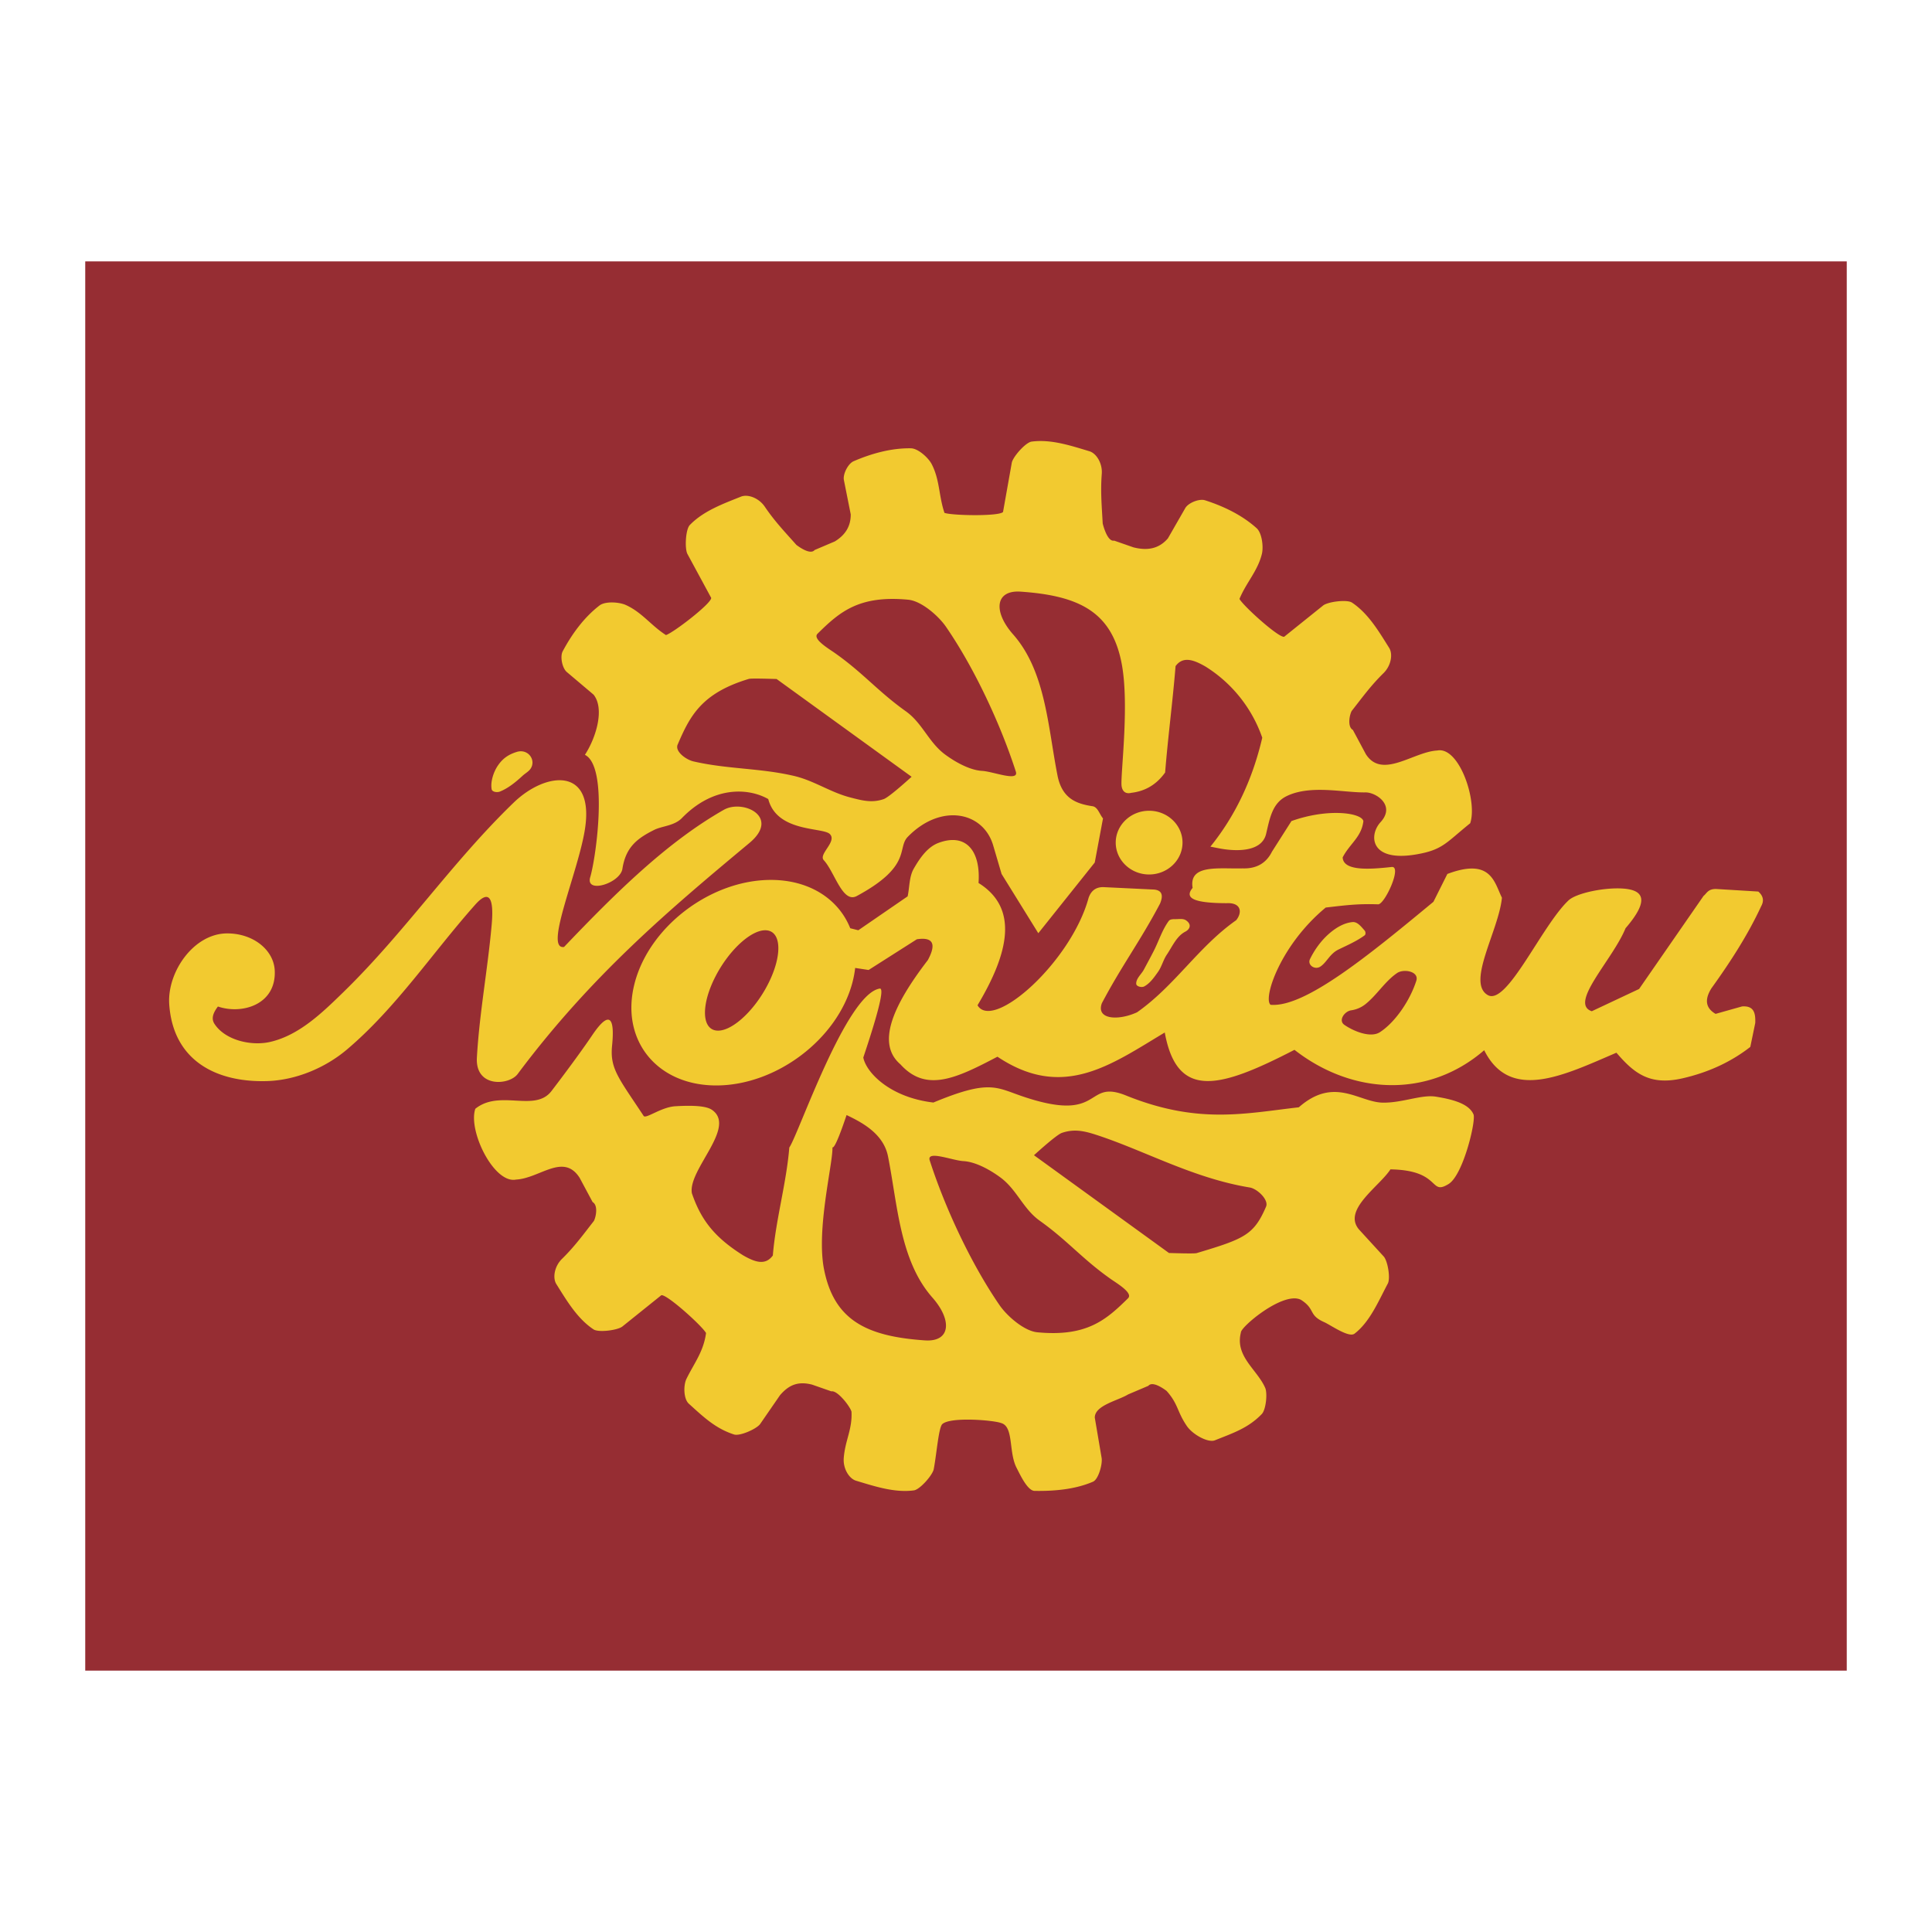
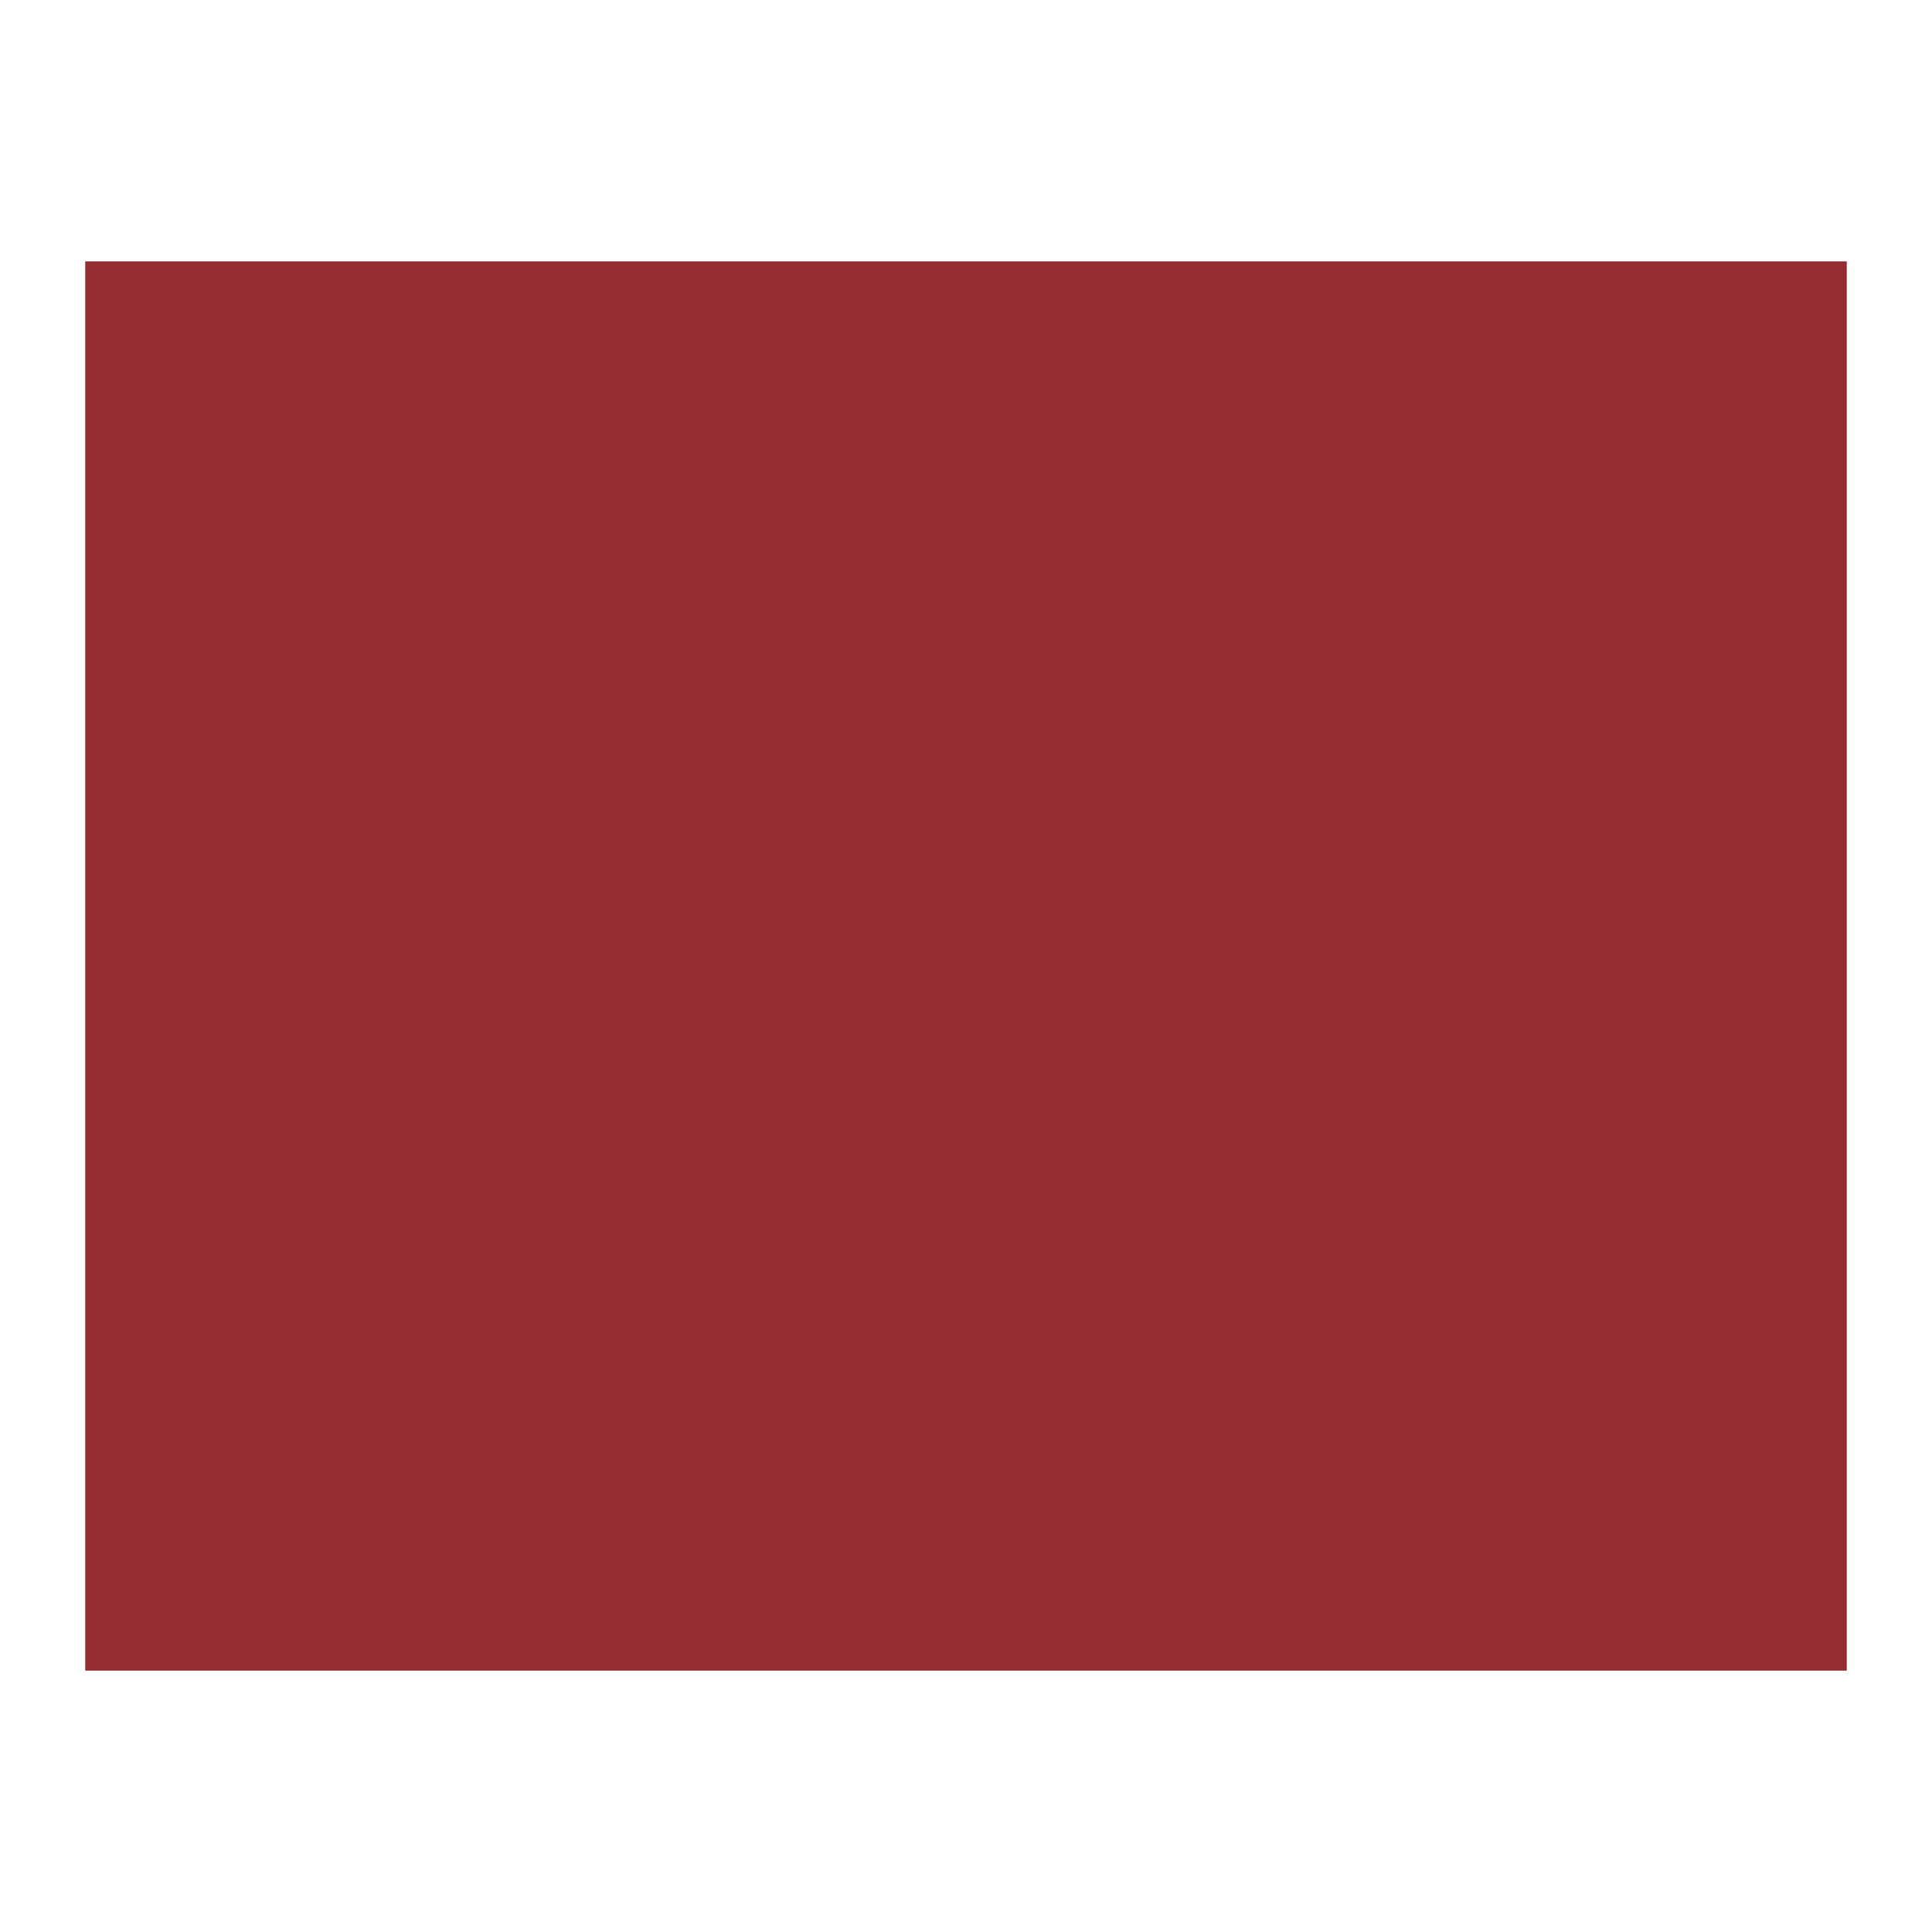
<svg xmlns="http://www.w3.org/2000/svg" width="2500" height="2500" viewBox="0 0 192.756 192.756">
  <g fill-rule="evenodd" clip-rule="evenodd">
-     <path fill="#fff" d="M0 0h192.756v192.756H0V0z" />
    <path fill="#962d33" d="M8.504 26.079h175.748v140.599H8.504V26.079z" />
-     <path d="M84.462 111.248c1.447.695 3.676 1.814 4.135 4.123.96 4.828 1.173 10.398 4.43 14.09 1.999 2.266 1.811 4.443-.746 4.27-5.877-.402-9.084-2.041-10.074-7.129-.769-3.951.872-10.418.848-12.076-.005-.292.015.884 1.407-3.278zm1.669-5.738c1.229-3.672 2.225-7.033 1.623-6.877-3.354.574-8.103 14.588-9.005 15.854-.287 3.555-1.356 7.219-1.643 10.773-.762 1.043-1.817.643-2.955-.008-2.894-1.814-4.22-3.566-5.123-6.203-.41-2.354 4.518-6.598 1.996-8.324-.606-.414-2.039-.449-3.646-.354-1.417.082-2.944 1.295-3.162.965-2.493-3.781-3.38-4.713-3.149-7.012.288-2.852-.272-3.584-2.005-1.006-.696 1.035-2.118 3.021-4.04 5.535-1.658 2.166-5.153-.201-7.599 1.77-.75 2.203 1.866 7.508 4.062 7.064 2.371-.123 4.722-2.701 6.344-.178l1.297 2.422c.545.305.359 1.422.127 1.883-1.092 1.395-1.92 2.547-3.185 3.787-.765.75-.943 1.906-.562 2.512 1.039 1.654 2.085 3.441 3.711 4.521.503.334 2.41.088 2.881-.291l3.881-3.117c.526-.141 4.079 3.064 4.463 3.773-.253 1.879-1.212 3.041-1.957 4.578-.312.645-.291 1.992.241 2.473 1.449 1.309 2.654 2.475 4.515 3.07.575.186 2.265-.561 2.607-1.057l1.977-2.867c.912-1.057 1.827-1.398 3.193-1.053l1.926.672c.611-.129 1.882 1.527 2.009 2.027.096 1.77-.637 2.861-.772 4.627-.082 1.068.542 2.057 1.229 2.264 1.871.561 3.834 1.219 5.77.963.598-.08 1.863-1.521 1.978-2.113.291-1.506.49-4.232.873-4.514.856-.73 5.087-.377 5.843-.094 1.291.35.734 2.898 1.551 4.473.33.635 1.078 2.287 1.795 2.299 1.953.031 4.033-.143 5.828-.916.553-.238.963-1.777.861-2.371l-.682-4.021c-.008-1.236 2.322-1.697 3.328-2.318l2.016-.857c.398-.48 1.41.199 1.822.51 1.176 1.326 1.016 2.02 2.008 3.486.602.887 2.141 1.707 2.807 1.441 1.814-.727 3.324-1.215 4.68-2.621.418-.436.582-2.061.34-2.613-.809-1.842-3.033-3.137-2.424-5.521-.045-.545 4.227-4.15 5.986-3.266 1.492.955.703 1.508 2.32 2.229.656.291 2.463 1.59 3.031 1.152 1.549-1.191 2.396-3.271 3.318-4.994.285-.531-.004-2.268-.412-2.713l-2.451-2.678c-1.691-1.963 2.006-4.279 3.129-6.008 5.115.082 3.846 2.676 5.809 1.455 1.455-.906 2.742-6.314 2.477-6.938-.438-1.023-1.92-1.477-3.758-1.771-1.428-.229-3.33.625-5.283.598-2.396-.033-4.836-2.66-8.389.465-5.328.6-10.035 1.732-17.24-1.18-4.203-1.697-2.162 2.889-10.418.055-2.58-.887-3.275-1.646-8.798.648-4.352-.51-6.708-3.006-6.994-4.49zm17.363 27.412c-1.314-.125-3.016-1.613-3.766-2.701-2.829-4.105-5.438-9.701-6.969-14.445-.338-1.047 2.256.006 3.355.068 1.252.07 2.719.902 3.723 1.65 1.619 1.207 2.248 3.121 3.891 4.293 2.82 2.01 4.238 3.812 7.092 5.82.611.43 2.256 1.398 1.725 1.922-2.199 2.17-4.129 3.862-9.051 3.393zm13.135-7.91l-13.469-9.754c.549-.5 2.287-2.059 2.783-2.229 1.186-.406 2.168-.213 3.361.172 4.834 1.559 9.691 4.34 15.391 5.277.736.121 1.914 1.227 1.619 1.91-1.219 2.838-2.182 3.213-6.918 4.633-.253.077-2.457-.003-2.767-.009zm21.969-60.37c-1.039-1.654-2.084-3.44-3.711-4.521-.502-.334-2.408-.087-2.881.291l-3.881 3.116c-.525.143-4.078-3.063-4.463-3.772.674-1.639 1.818-2.775 2.238-4.498.168-.697.01-2.073-.521-2.554-1.449-1.309-3.293-2.194-5.154-2.791-.574-.184-1.666.254-1.969.778l-1.736 3.025c-.912 1.058-2.066 1.24-3.434.894l-1.926-.671c-.611.129-1.016-1.208-1.143-1.708-.096-1.77-.229-3.181-.094-4.947.082-1.068-.543-2.056-1.229-2.262-1.871-.562-3.834-1.22-5.77-.963-.598.079-1.871 1.52-1.979 2.114l-.871 4.9c-.305.454-5.088.376-5.844.095-.573-1.678-.458-3.287-1.274-4.859-.331-.637-1.354-1.569-2.071-1.581-1.954-.032-3.924.514-5.718 1.288-.554.239-1.089 1.289-.971 1.88l.682 3.422c.008 1.235-.579 2.08-1.585 2.699l-2.016.858c-.397.481-1.41-.198-1.82-.509-1.177-1.325-2.16-2.346-3.154-3.813-.601-.887-1.705-1.271-2.37-1.005-1.814.726-3.76 1.433-5.115 2.839-.418.435-.518 2.354-.231 2.886l2.369 4.377c.045.545-3.747 3.463-4.513 3.712-1.493-.955-2.405-2.287-4.023-3.008-.655-.292-2.037-.385-2.605.053-1.548 1.191-2.751 2.846-3.672 4.568-.285.532-.05 1.687.411 2.076l2.664 2.252c1.125 1.396.263 4.278-.861 6.007 2.339 1.153 1.15 10.105.528 12.21-.5 1.691 2.989.603 3.213-.839.334-2.155 1.464-3.032 3.176-3.884.779-.387 2.006-.401 2.757-1.175 3.142-3.237 6.651-3.016 8.618-1.899.869 3.333 5.422 2.798 6.135 3.483.774.745-1.154 2.009-.596 2.615 1.099 1.191 1.869 4.345 3.296 3.575 5.553-2.997 3.984-4.772 5.084-5.903 3.286-3.377 7.521-2.535 8.52.849l.84 2.854 3.664 5.912 5.631-7.053.824-4.403c-.348-.404-.516-1.134-1.043-1.214-1.588-.242-3.033-.742-3.494-3.051-.959-4.829-1.172-10.398-4.43-14.09-1.998-2.265-1.811-4.442.746-4.268 5.877.402 9.084 2.041 10.074 7.127.77 3.951-.037 10.418-.012 12.077.008.549.275 1.047.986.867 1.318-.155 2.469-.762 3.371-2.028.285-3.555.754-7.058 1.041-10.612.762-1.043 1.854-.605 2.99.044a13.636 13.636 0 0 1 5.66 7.098c-.975 4.184-2.699 7.807-5.174 10.867l.848.167c1.357.268 4.246.523 4.711-1.443.371-1.577.619-3.073 2.059-3.769 2.393-1.157 5.703-.328 7.84-.366 1.072-.019 3.047 1.3 1.521 2.965-1.188 1.294-1.068 3.993 3.502 3.231 2.691-.449 2.992-1.147 5.438-3.119.75-2.202-1.096-7.7-3.293-7.256-2.371.123-5.492 2.894-7.113.37l-1.297-2.421c-.547-.305-.359-1.423-.129-1.883 1.094-1.395 1.92-2.546 3.186-3.788.766-.753.945-1.908.563-2.515zm-47.983-4.808c1.315.126 3.017 1.612 3.766 2.701 2.828 4.107 5.437 9.701 6.968 14.446.338 1.047-2.256-.006-3.355-.068-1.251-.07-2.718-.902-3.723-1.65-1.619-1.207-2.247-3.121-3.891-4.293-2.819-2.01-4.238-3.812-7.091-5.821-.61-.43-2.256-1.397-1.725-1.921 2.199-2.17 4.129-3.862 9.051-3.394zm-13.135 7.91l13.47 9.754c-.549.499-2.288 2.059-2.783 2.229-1.187.406-2.147.143-3.361-.172-1.954-.507-3.589-1.667-5.553-2.132-3.369-.799-6.671-.672-10.072-1.458-.727-.168-1.867-.992-1.572-1.677 1.219-2.838 2.37-5.133 7.105-6.553.254-.077 2.456.004 2.766.009zm37.168 13.145c1.836 0 3.332 1.428 3.332 3.179s-1.496 3.179-3.332 3.179c-1.834 0-3.332-1.428-3.332-3.179s1.498-3.179 3.332-3.179zM76.579 92.831c-1.431-.236-3.757 1.812-5.181 4.56-1.423 2.748-1.417 5.182.013 5.418 1.43.236 3.758-1.812 5.181-4.561 1.423-2.748 1.417-5.182-.013-5.417zm8.248-.22l.806.201 4.921-3.383c.205-.923.143-1.95.615-2.769.592-1.026 1.352-2.148 2.461-2.563 2.752-1.031 4.223.797 3.999 3.999 3.996 2.491 3.066 6.908-.102 12.201 1.551 2.615 9.338-4.332 11.078-10.703.23-.68.682-1.084 1.451-1.087l5.098.245c.797.082.92.595.582 1.402-1.982 3.759-3.82 6.179-5.803 9.938-.598 1.621 1.617 1.773 3.512.904 3.793-2.666 6.098-6.523 9.891-9.188.646-.814.471-1.777-.971-1.697-3.334-.012-4.211-.521-3.377-1.528-.398-2.396 2.645-1.878 5-1.944 1.369.041 2.342-.515 2.916-1.667l1.945-3.055c3.697-1.317 7.023-.814 7.176.01-.193 1.602-1.354 2.236-2.068 3.614.066 1.387 2.684 1.199 4.891.958 1.074-.117-.695 3.749-1.355 3.726-2.002-.071-3.234.09-5.227.322-4.541 3.751-6.281 9.089-5.5 9.701 3.42.301 9.814-4.953 16.248-10.276l1.389-2.777c4.367-1.643 4.68.836 5.445 2.371-.322 3.287-3.557 8.47-1.418 9.71 1.91 1.109 5.371-6.902 8.055-9.438.787-.745 3.652-1.33 5.51-1.18 1.855.149 2.703 1.033.184 3.953-1.281 3.148-5.686 7.505-3.367 8.28l4.721-2.221 6.432-9.288c.318-.243.424-.699 1.254-.688l4.205.256c.494.429.592.915.291 1.458-1.326 2.861-3.068 5.555-4.963 8.189-.715 1.137-.578 1.988.412 2.557.879-.248 1.76-.496 2.639-.742 1.223-.092 1.35.713 1.318 1.648l-.494 2.391c-1.998 1.557-4.289 2.568-6.762 3.133-3.279.752-4.844-.512-6.596-2.555-5.223 2.238-10.609 4.941-13.191-.248-5.584 4.822-13.148 4.475-18.93-.039-7.469 3.854-11.709 5.018-12.941-1.729-5.369 3.217-10.156 6.787-16.693 2.414-4.125 2.168-7.12 3.594-9.681.76-2.417-2.064-.765-5.842 2.736-10.397.881-1.628.516-2.321-1.094-2.08l-4.815 3.065-1.341-.204c-.054.479-.146.972-.278 1.47-1.502 5.648-7.604 10.254-13.584 10.254-5.979 0-9.63-4.605-8.127-10.254 1.502-5.647 7.604-10.252 13.583-10.252 3.867 0 6.76 1.93 7.914 4.822zm51.439 7.547c1.133-.92 1.914-2.25 3.117-3.074.672-.459 2.223-.168 1.922.768-.633 1.977-2.104 4.135-3.629 5.127-.93.604-2.617-.086-3.545-.727-.639-.441.014-1.363.682-1.453a2.968 2.968 0 0 0 1.453-.641zm-1.311-8.163c-.861.073-1.678.572-2.33 1.138-.805.697-1.453 1.593-1.924 2.547-.293.592.473 1.121 1.029.758.639-.416.934-1.278 1.814-1.706.889-.431 1.805-.828 2.602-1.409.131-.095.109-.367 0-.487-.324-.363-.707-.882-1.191-.841zm-18.353-.104c.17-.231.553-.178.84-.19.295-.013.631-.049.877.114.561.373.465.861-.076 1.145-.865.453-1.283 1.479-1.832 2.289-.359.532-.504 1.193-.877 1.717-.385.543-.787 1.131-1.373 1.449-.246.135-.795.014-.801-.268-.012-.533.512-.939.764-1.41.332-.623.67-1.242.99-1.87.505-.988.831-2.082 1.488-2.976zm-93.929 1.234c-3.36 0-6.004 3.873-5.789 7.066.383 5.666 4.742 7.822 9.772 7.668 2.855-.088 5.789-1.311 7.969-3.158 4.901-4.154 8.511-9.629 12.779-14.432 1.332-1.499 1.9-.839 1.654 1.954-.393 4.46-1.223 8.818-1.479 13.289-.174 3.043 3.22 2.777 4.066 1.645 7.379-9.879 15.213-16.46 23.123-23.052 3.135-2.612-.649-4.394-2.556-3.308-5.611 3.197-10.625 8.113-15.937 13.682-2.039.307 1.457-7.553 2.097-11.831.922-6.166-3.916-5.672-7.127-2.568-6.177 5.969-10.806 12.876-16.955 18.875-2.129 2.076-4.433 4.328-7.333 4.996-1.9.436-4.502-.17-5.562-1.805-.359-.553-.099-1.135.346-1.727 2.426.826 5.845-.199 5.668-3.611-.106-2.025-2.128-3.683-4.736-3.683zm26.381-14.38c-.139-.733.186-1.719.602-2.339.489-.729 1.063-1.129 1.902-1.388 1.009-.312 1.794.588 1.507 1.417-.167.484-.57.634-.946.981-.661.609-1.414 1.229-2.25 1.561-.262.105-.762.045-.815-.232z" fill="#f2ca30" />
  </g>
</svg>